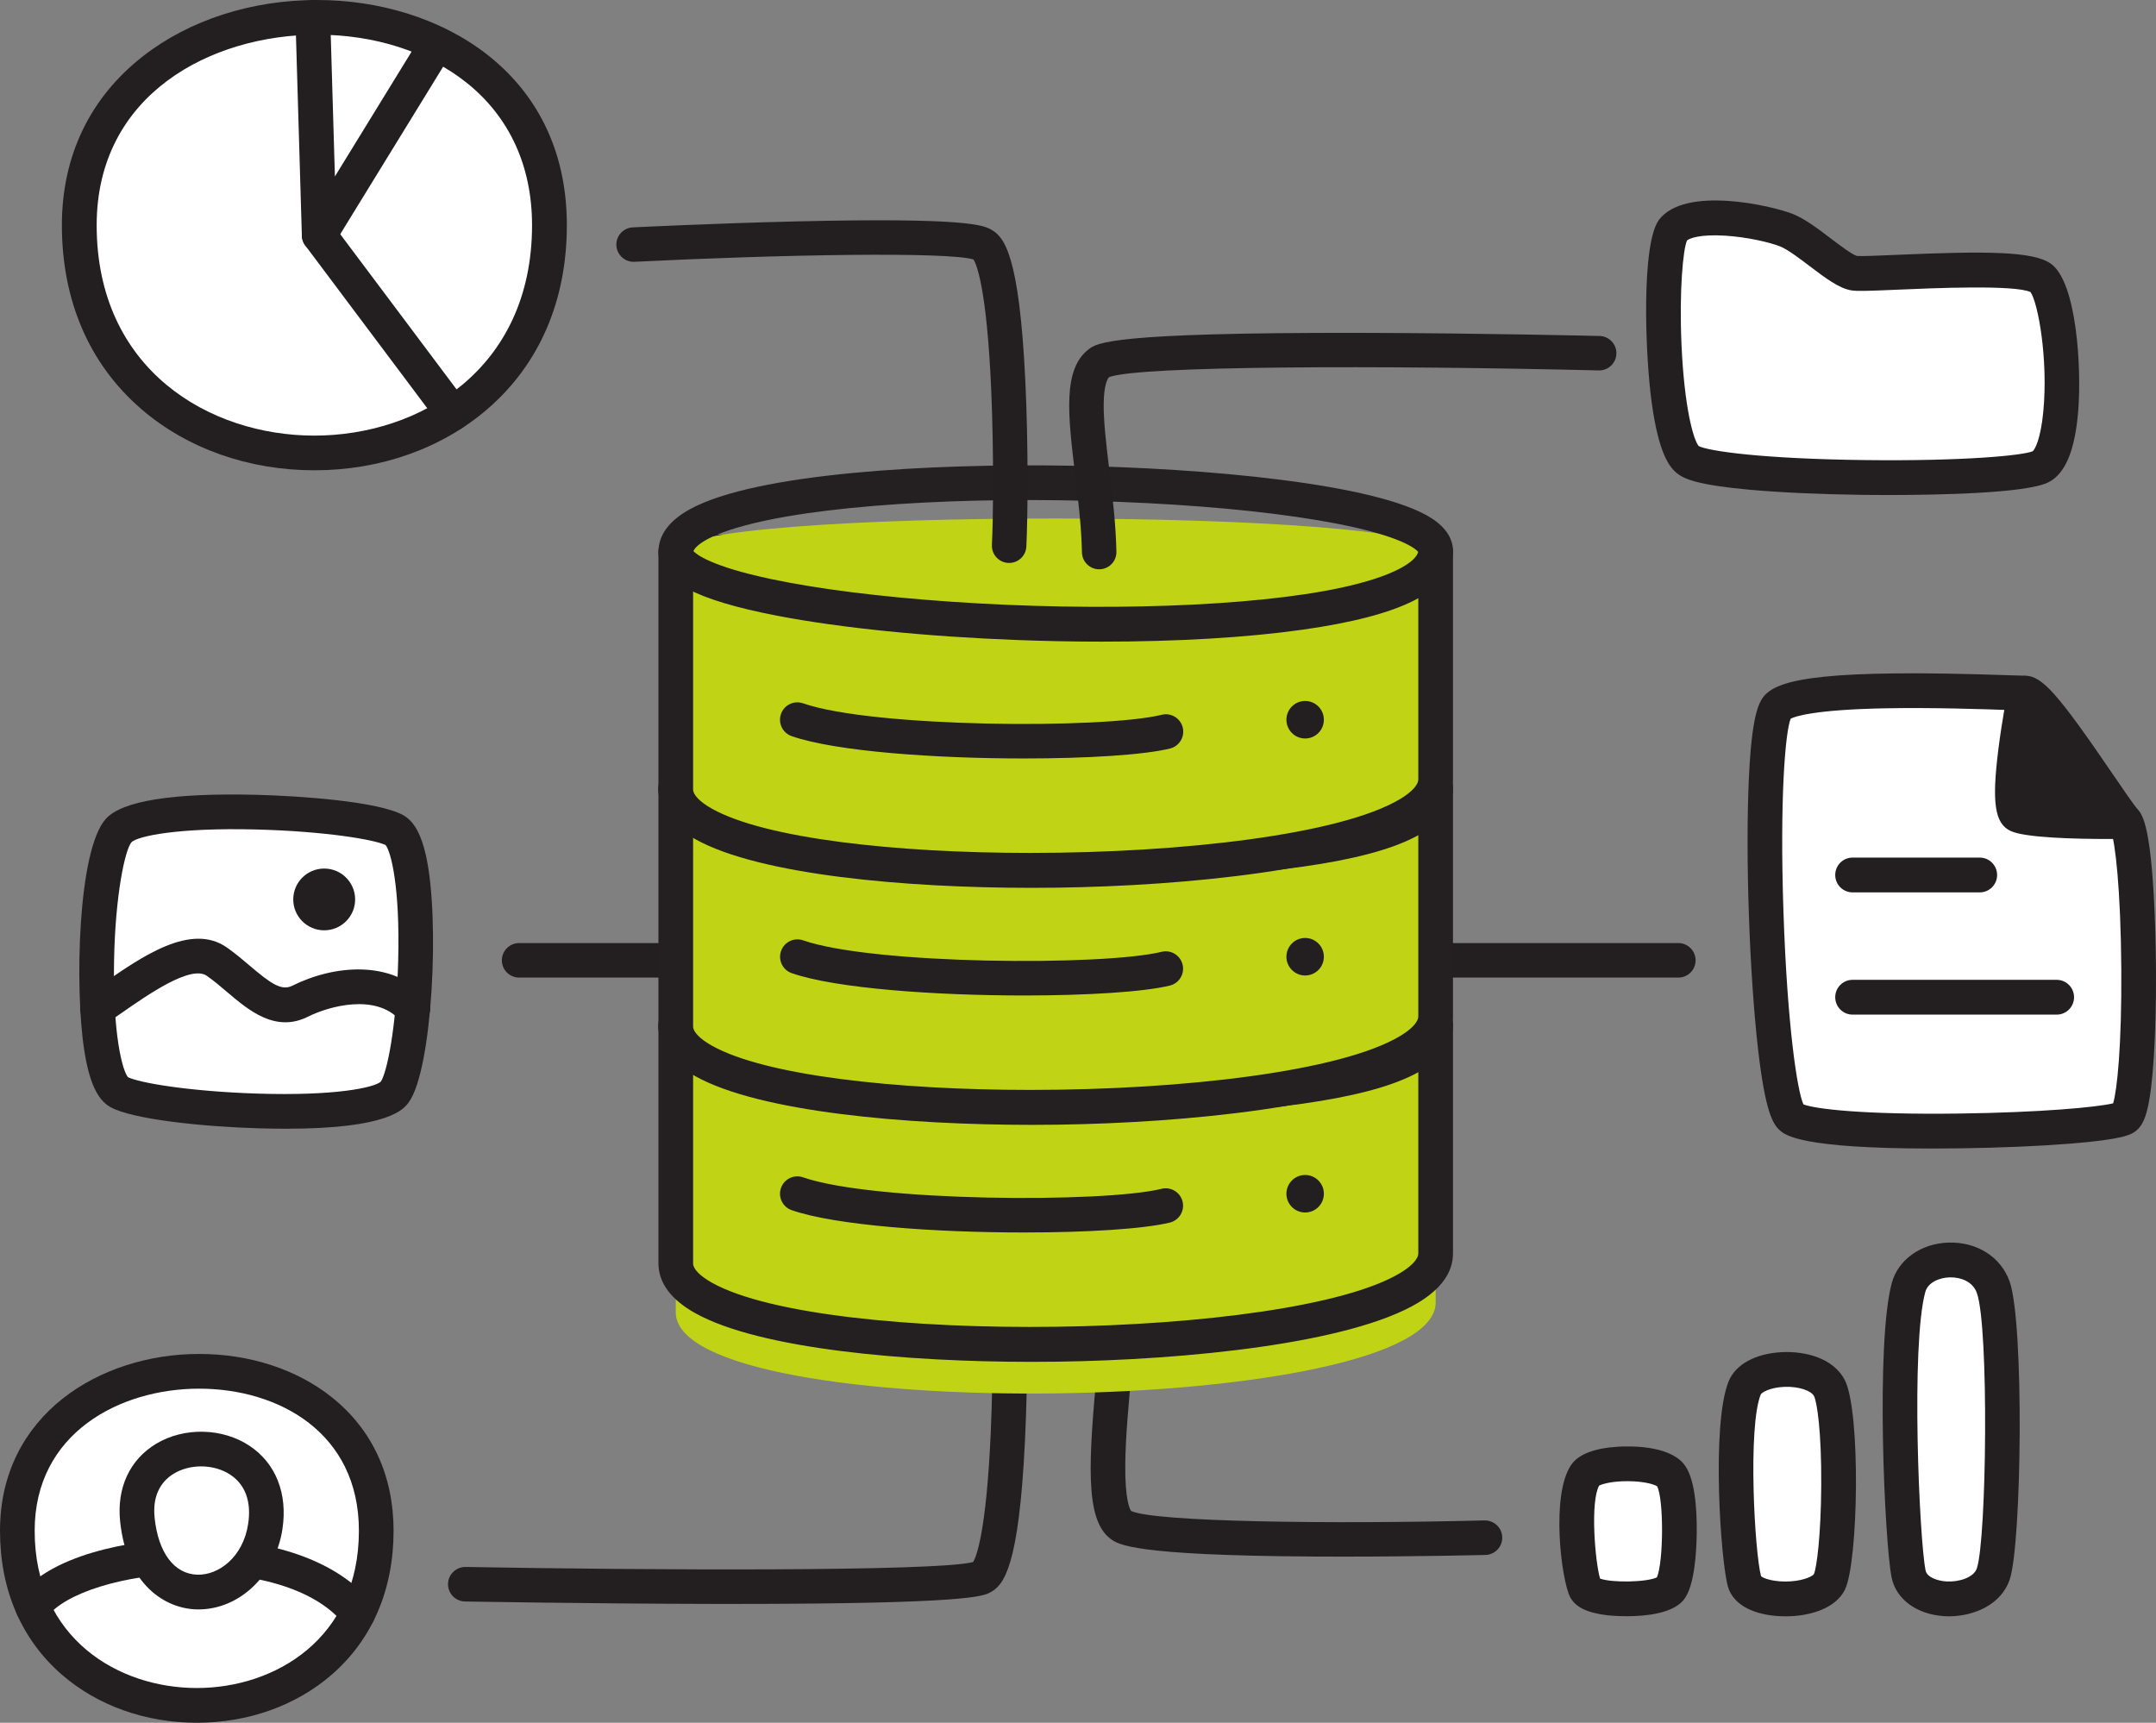
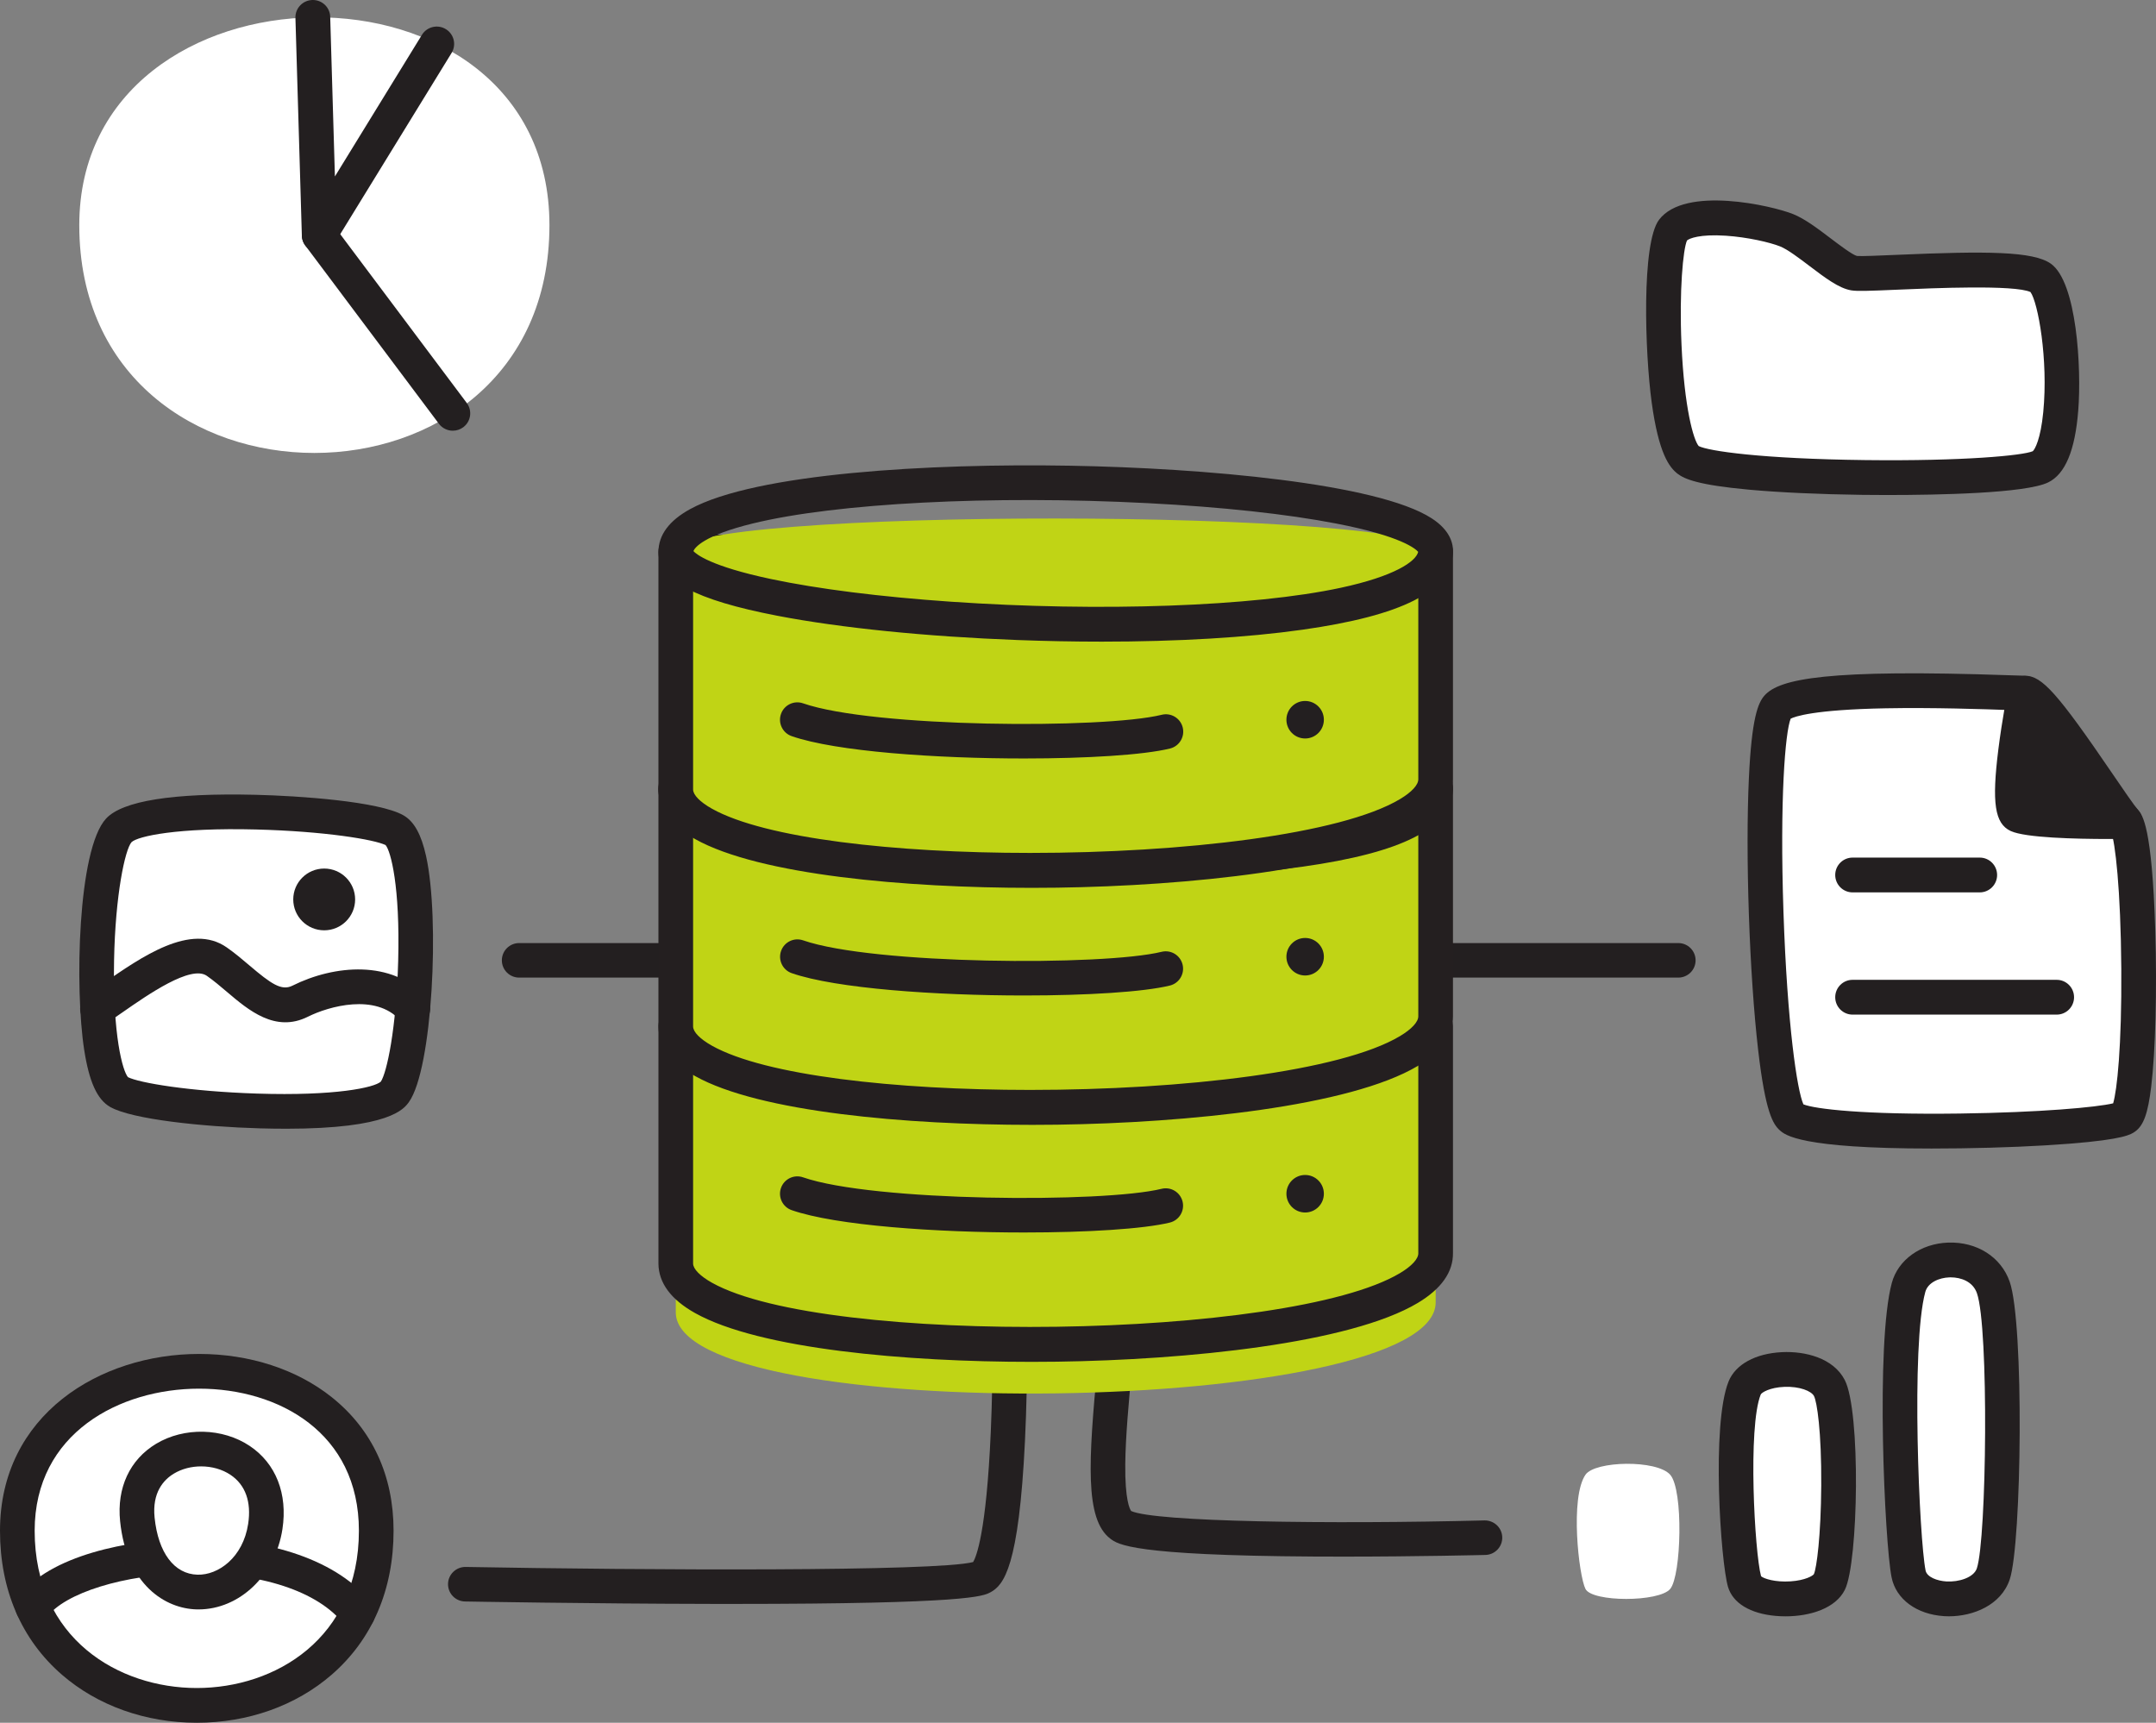
<svg xmlns="http://www.w3.org/2000/svg" id="Layer_1" data-name="Layer 1" viewBox="0 0 2613 2088.01">
  <rect x="0" y="0" width="2613" height="2088.01" fill="#808080" stroke="none" />
  <defs>
    <style>
      .cls-1 {
        fill: #fff;
      }

      .cls-2 {
        fill: #241f20;
      }

      .cls-3 {
        fill: #231f20;
      }

      .cls-4 {
        fill: #C0D415;
      }
    </style>
  </defs>
  <path class="cls-3" d="M1626.79,1886.65c-11.61,0-23.39-.03-35.21-.1-219.26-1.34-236.64-14.59-245.98-21.71-31.17-23.76-26.24-94.87-15.61-208.92,3.47-37.25,6.75-72.44,7.35-100.99.11-11.56,9.57-20.84,21.15-20.74,11.57.11,20.87,9.56,20.76,21.12,0,.16,0,.33-.01.49-.63,30.06-3.98,65.97-7.52,104-3.74,40.12-7.61,81.61-7.93,114.93-.43,43.47,5.52,54.46,7.14,56.63,28.74,13.19,239.26,16.18,428.27,11.41,11.53-.17,21.18,8.84,21.48,20.4.29,11.56-8.85,21.16-20.42,21.45,0,0,0,0,0,0-.91.02-81.72,2.03-173.47,2.03h0ZM1371.25,1831.75h.03-.03ZM887.86,1944c-7.91,0-16,0-24.33-.02-150.51-.27-298.49-2.93-299.97-2.95-11.57-.21-20.78-9.75-20.57-21.31,0,0,0,0,0,0,.21-11.56,9.87-20.71,21.33-20.55,216.72,3.94,570.6,5.72,615.08-5.94,3.65-6.02,16.03-35.15,21.4-158.05,3.29-75.34,2.45-157.07.86-188.58-.59-11.55,8.31-21.38,19.87-21.97,11.53-.61,21.37,8.23,21.98,19.74,0,.03,0,.07,0,.1,1.75,34.57,2.56,122.64-1.28,201.89-7.39,152.71-25.55,174.85-41.99,183.61-8.63,4.6-26.36,14.03-312.4,14.03h0ZM2034.05,1184.87H629.18c-11.57,0-20.95-9.37-20.95-20.93s9.38-20.93,20.95-20.93h1404.87c11.57,0,20.95,9.37,20.95,20.93s-9.38,20.93-20.95,20.93Z" />
  <g>
    <path class="cls-4" d="M819.01,1243.57v347.34c1.93,139.05,922.91,126.22,920.98-12.83l-.05-334.51h-920.93Z" />
    <path class="cls-2" d="M1250.34,1650.6c-151.51,0-329.77-15.36-407.96-59.16-29.12-16.31-44.05-36.39-44.37-59.67v-288.2c0-11.63,9.41-21.05,21.01-21.06h920.93c11.6,0,21.01,9.43,21.01,21.06v275.05c.32,23-14.05,43.48-42.7,60.6-82.24,49.12-279.68,68.98-437.04,71.17-10.29.14-20.59.21-30.88.21h0ZM840.02,1264.63v266.85c.09,6.56,8.43,15.12,22.86,23.21,137.48,77,698.58,69.17,833.86-11.64,14.2-8.48,22.29-17.28,22.2-24.13v-254.29h-878.91Z" />
-     <path class="cls-4" d="M819.01,1243.57c-.05-123.39,928.46-100,920.93,0-10.26,136.24-920.89,95.42-920.93,0Z" />
-     <path class="cls-2" d="M1335.39,1352.19c-34.06-.01-68.12-.66-102.16-1.95-110.68-4.16-214.01-14.59-290.97-29.39-99.76-19.18-144.25-43.01-144.27-77.27,0-20.59,12.98-38.13,38.61-52.12,79.34-43.3,289.93-55.51,460.48-52.5,161.04,2.85,372.4,21.25,438.07,63.78,22.8,14.77,26.58,31.21,25.74,42.41-3.47,46.06-61.41,75.48-182.35,92.58-67.42,9.53-151.45,14.46-243.15,14.46h0ZM840.37,1242.42c3.45,3.81,20.87,18.42,94.2,33.93,57.02,12.05,132.33,21.54,217.79,27.43,181.08,12.5,366.56,5.88,472.48-16.85,65.43-14.04,91.24-31.88,93.94-43.55-2.91-3.48-19.86-18.98-99.32-34.33-59.69-11.53-138.72-20.08-228.55-24.72-189.33-9.78-377.12-.12-478.42,24.6-60.08,14.66-70.38,29.37-72.12,33.5h0Z" />
    <ellipse class="cls-3" cx="1581.79" cy="1446.83" rx="22.7" ry="22.74" />
    <path class="cls-2" d="M1241.22,1493.8c-106.75,0-227.93-8.37-281.75-27.08-10.96-3.81-16.77-15.8-12.97-26.79,0,0,0,0,0,0,3.8-10.98,15.76-16.8,26.72-13,0,0,0,0,.01,0,85.01,29.56,363.79,31.24,434.62,13.93,11.27-2.76,22.64,4.17,25.39,15.47s-4.16,22.69-15.43,25.45c-31.82,7.78-100.55,12.02-176.6,12.02h0Z" />
    <path class="cls-4" d="M819.01,956.32v287.91c1.93,139.05,922.86,126.2,920.93-12.85v-275.05h-920.93Z" />
    <path class="cls-2" d="M1250.34,1363.35c-151.51,0-329.78-15.36-407.97-59.16-29.12-16.31-44.05-36.39-44.37-59.67v-288.2c0-11.63,9.41-21.05,21.01-21.06h920.93c11.6,0,21.01,9.43,21.01,21.06v275.06c.32,23-14.05,43.48-42.7,60.6-82.24,49.12-279.68,68.97-437.04,71.17-10.13.14-20.45.21-30.88.21h0ZM840.02,977.37v266.85c.09,6.56,8.43,15.12,22.86,23.21,64.5,36.13,222.31,53.58,385.58,53.58,184.73,0,376.46-22.32,448.27-65.22,14.2-8.48,22.29-17.28,22.2-24.13v-254.3h-878.91Z" />
    <path class="cls-4" d="M819.01,956.32c-.05-123.39,928.46-100,920.93,0-10.26,136.24-920.89,95.42-920.93,0Z" />
    <path class="cls-2" d="M1335.39,1064.93c-33.19,0-67.38-.64-102.16-1.95-110.68-4.16-214.01-14.59-290.96-29.39-99.76-19.18-144.25-43.01-144.27-77.27,0-20.59,12.98-38.13,38.61-52.12,79.34-43.3,289.92-55.52,460.48-52.5,161.04,2.85,372.4,21.26,438.07,63.78,22.8,14.77,26.58,31.21,25.74,42.41-3.47,46.07-61.41,75.48-182.35,92.58-67.42,9.53-151.45,14.46-243.15,14.46h0ZM840.37,955.17c3.45,3.81,20.87,18.42,94.2,33.93,57.01,12.05,132.32,21.54,217.78,27.44,181.09,12.5,366.55,5.88,472.48-16.85,65.44-14.04,91.25-31.88,93.94-43.55-2.91-3.48-19.86-18.98-99.33-34.33-59.69-11.53-138.72-20.08-228.55-24.72-189.32-9.78-377.12-.12-478.42,24.6-60.07,14.66-70.38,29.36-72.11,33.49h0Z" />
    <ellipse class="cls-3" cx="1581.79" cy="1159.57" rx="22.7" ry="22.74" />
    <path class="cls-2" d="M1241.23,1206.54c-106.76,0-227.94-8.37-281.77-27.08-10.94-3.87-16.69-15.89-12.83-26.86,3.83-10.89,15.7-16.65,26.61-12.92,85,29.55,363.78,31.24,434.62,13.93,11.27-2.75,22.64,4.17,25.39,15.47s-4.16,22.69-15.44,25.44h0c-31.82,7.78-100.55,12.02-176.59,12.02h0Z" />
    <path class="cls-4" d="M819.01,669.06v287.91c1.93,139.05,922.86,126.2,920.93-12.85v-275.05h-920.93Z" />
    <path class="cls-2" d="M1250.34,1076.09c-151.51,0-329.77-15.36-407.97-59.16-29.12-16.31-44.05-36.38-44.37-59.67v-288.2c0-11.63,9.41-21.05,21.01-21.06h920.93c11.6,0,21.01,9.43,21.01,21.06v275.05c.32,22.99-14.05,43.48-42.7,60.6-82.24,49.12-279.68,68.97-437.04,71.17-10.29.14-20.59.21-30.88.21h0ZM840.02,690.12v266.85c.09,6.56,8.43,15.12,22.86,23.21,64.5,36.13,222.31,53.58,385.58,53.58,184.73,0,376.47-22.33,448.28-65.22,14.2-8.48,22.29-17.28,22.2-24.13v-254.29h-878.91Z" />
    <path class="cls-4" d="M819.01,669.06c0-54.85,920.98-53.43,920.93,0-.12,136.63-920.93,95.42-920.93,0Z" />
    <path class="cls-2" d="M1335.4,777.68c-34.06-.01-68.12-.66-102.16-1.95-110.68-4.16-214.02-14.59-290.97-29.39-99.76-19.18-144.25-43.01-144.27-77.27,0-20.59,12.98-38.13,38.61-52.12,79.34-43.3,289.9-55.51,460.48-52.5,161.04,2.85,372.4,21.26,438.07,63.78,22.8,14.77,26.58,31.21,25.74,42.41-3.47,46.07-61.41,75.48-182.35,92.58-67.41,9.53-151.45,14.46-243.15,14.46h0ZM840.37,667.91c3.45,3.81,20.87,18.42,94.2,33.92,57.02,12.05,132.32,21.54,217.79,27.44,181.11,12.49,366.56,5.88,472.48-16.85,65.43-14.04,91.24-31.88,93.94-43.55-2.91-3.48-19.86-18.98-99.32-34.33-59.69-11.54-138.72-20.08-228.55-24.72-189.32-9.78-377.12-.12-478.42,24.6-60.08,14.66-70.38,29.37-72.12,33.5h0Z" />
    <ellipse class="cls-3" cx="1581.79" cy="872.32" rx="22.7" ry="22.74" />
    <path class="cls-2" d="M1241.22,919.29c-106.76,0-227.94-8.37-281.76-27.08-10.96-3.81-16.77-15.81-12.96-26.79,3.8-10.99,15.77-16.8,26.74-12.99,0,0,0,0,0,0,85.01,29.56,363.79,31.24,434.62,13.93,11.25-2.86,22.68,3.96,25.53,15.23,2.85,11.27-3.95,22.73-15.2,25.59-.13.03-.25.06-.38.09-31.82,7.78-100.56,12.02-176.59,12.02h0Z" />
  </g>
-   <path class="cls-3" d="M1332.17,690c-11.36,0-20.64-9.09-20.88-20.44-.66-31.33-4.58-63.92-8.37-95.43-8.52-70.73-15.24-126.6,16.61-150.88,9.99-7.62,26.68-20.34,328.32-19.8,145.81.27,289.34,3.73,290.77,3.77,11.54.28,20.66,9.84,20.39,21.37-.27,11.33-9.54,20.38-20.89,20.38-.17,0-.34,0-.52,0-262.38-6.4-557.69-5.68-593.42,8.13-2.08,2.24-6.27,9.54-6.53,32.14-.25,21.73,3.15,50,6.75,79.92,3.92,32.52,7.97,66.15,8.66,99.54.24,11.53-8.91,21.07-20.45,21.31,0,0,0,0,0,0h-.44s0,0,0,0ZM1223.04,682.31c-11.54,0-20.9-9.34-20.91-20.87,0-.35,0-.71.03-1.06,1.59-31.43,2.43-112.93-.85-188.07-5.41-123.95-17.97-152.26-21.45-157.82-31.01-9.53-231.11-6.15-410.92,2.81-11.48.56-21.33-8.3-21.91-19.81-.57-11.51,8.3-21.31,19.83-21.89h0c.97-.05,98.15-4.86,198.5-7.25,207.96-4.95,226.5,4.93,235.41,9.68,16.39,8.74,34.5,30.81,41.87,183.11,3.83,79.04,3.02,166.87,1.27,201.35-.56,11.1-9.73,19.81-20.85,19.82h0Z" />
  <g>
    <path class="cls-1" d="M96.08,272.92c0,368.09,569.83,368.09,569.83,0,0-341.53-569.83-330.14-569.83,0Z" />
    <g>
-       <path class="cls-3" d="M381,570c-79.7,0-154.16-26.33-209.66-74.13-63.02-54.28-96.34-131.38-96.34-222.96,0-83.92,34.06-154.79,98.51-204.94C229.83,24.14,304.8,0,384.62,0,530.26,0,687,85.41,687,272.92c0,91.58-33.31,168.67-96.34,222.96-55.5,47.8-129.96,74.13-209.66,74.13h0ZM384.62,42.04c-128.82,0-267.46,72.25-267.46,230.88,0,175.23,136.76,255.05,263.83,255.05s263.83-79.81,263.83-255.05c0-71.77-27.57-131.59-79.73-173-47.02-37.32-111.11-57.88-180.48-57.88h0Z" />
      <path class="cls-3" d="M386.91,306.02c-11.4,0-20.74-9.04-21.07-20.4l-7.79-263.98c-.34-11.6,8.82-21.29,20.45-21.63,11.61-.37,21.32,8.71,21.69,20.28,0,.04,0,.07,0,.11l5.71,193.45,105.6-171.86c6.23-9.81,19.25-12.73,29.09-6.52,9.63,6.08,12.67,18.69,6.86,28.47l-142.57,232.03c-3.83,6.24-10.64,10.04-17.98,10.04h0Z" />
      <path class="cls-3" d="M548.83,522.03c-6.66,0-12.93-3.12-16.91-8.44l-161.9-216c-6.97-9.3-5.06-22.47,4.27-29.42,9.33-6.95,22.54-5.05,29.51,4.25,0,0,0,0,0,0l161.9,216c6.97,9.3,5.06,22.47-4.27,29.42-3.64,2.71-8.06,4.18-12.6,4.18h0Z" />
    </g>
  </g>
  <g>
    <path class="cls-1" d="M2027.49,279.1c-18.96,25.04-15.47,252.53,18.57,278.42,34.04,25.88,386.81,27.84,427.04,8.23s28.17-209.38.32-228.88c-27.85-19.5-207.77-2.67-226.34-5.77s-57.06-42.1-81.67-51.99c-29.58-11.89-117.66-26.74-137.91,0h0Z" />
    <path class="cls-3" d="M2288.74,599.98c-14.28,0-25.51-.11-31.76-.2-51.53-.67-100.33-2.91-137.4-6.3-61.12-5.59-77.88-12.82-86.22-19.16-10.25-7.8-23.1-24.68-31.57-86.57-8.24-60.26-12.55-193.03,8.95-221.43,31.4-41.46,136.94-17.09,162.48-6.83,14.23,5.72,30.1,17.75,45.44,29.38,10.42,7.9,26.11,19.8,31.87,21.37,5.44.51,28.15-.48,48.22-1.36,109.39-4.76,165.23-4.38,186.7,10.65,31.67,22.18,37.34,126.67,33.34,177.68-3.82,48.76-15.76,77.38-36.49,87.49-27.48,13.39-135.57,15.26-193.54,15.26h0ZM2058.8,540.65c11.45,5.9,75.33,15.5,202.18,16.98,118.69,1.39,190.7-5.55,202.67-10.75,2.59-2.24,9.51-14.63,12.7-47.32,6.26-64.15-6.43-133.26-15.49-145.6-19.41-9.02-117.89-4.73-160.3-2.89-36.42,1.59-49.8,2.03-56.95.84-14.9-2.49-31.31-14.94-50.32-29.34-12.52-9.49-26.71-20.26-35.72-23.87-12.52-5.03-39.91-11.3-66.01-13.02-31.49-2.07-44.3,3.31-46.99,5.82-4.65,10.42-9.58,60.34-6.63,126.5,3.4,76.12,14.45,115.23,20.85,122.66h0ZM2044.24,291.85h0s0,0,0,0ZM2027.49,279.1h.03-.03Z" />
  </g>
  <g>
    <path class="cls-1" d="M2154.2,856.99c-28.5,32.18-13.48,470.17,16.85,497.23s380.89,16.91,404.48,0c23.6-16.91,20.22-334.87,0-358.54s-101.12-155.6-121.34-155.6-273.03-13.53-299.99,16.91h0Z" />
    <g>
      <path class="cls-3" d="M2340.92,1392.04c-159.09,0-177.49-16.42-183.82-22.06-8.13-7.25-17.53-21.39-26.35-97.92-5.13-44.45-9.09-102.63-11.18-163.81-2.09-61.22-2.09-119.74,0-164.77,3.39-73.35,11.11-91.64,18.94-100.49,18.01-20.34,75.53-32.29,297.66-24.54,8.8.31,15.76.55,18.03.55,20.59,0,39.42,21.08,106.02,118.74,13.24,19.41,25.75,37.75,31.27,44.22,5.02,5.88,16.77,19.63,20.62,146.04,2.19,72,.26,146.25-4.94,189.18-3.9,32.16-9.16,46.85-19.42,54.2-4.99,3.57-13.34,9.56-79.45,14.8-37.57,2.98-84.51,4.97-132.2,5.61-12.44.17-24.15.25-35.19.25h0ZM2185.68,1338.49c13.79,5.6,72.81,12.7,189.21,11.15,97.73-1.29,166.75-7.64,186.18-12.39,4.62-15.55,10.52-68.18,9.87-163.16-.65-96.45-7.51-154.3-12.34-165.88-7.12-8.63-18.64-25.53-33.06-46.66-19.96-29.26-60.62-88.89-75.53-100.46-3.49-.09-8.51-.27-15.32-.5-29.83-1.04-91.89-3.21-149.26-2.12-87.69,1.66-110.27,10.02-115.2,12.6-6.57,16.29-13.35,97-8.73,234.45,4.58,136.35,16.55,216.27,24.17,232.97h0ZM2154.2,856.99h.03-.03Z" />
      <path class="cls-3" d="M2454.19,840.08s-27.54,139.11-8.47,148,129.82,7.59,129.82,7.59" />
      <path class="cls-3" d="M2555.63,1016.87c-39.8,0-101.06-1.41-118.77-9.68-19.3-9.01-23.06-34.01-14.9-99.08,4.54-36.21,11.34-70.69,11.63-72.14,2.38-11.39,13.52-18.69,24.87-16.3,11.18,2.35,18.44,13.24,16.33,24.51-9.46,47.81-16.84,105.95-14.51,126.15,19.09,3.25,71.29,4.77,115.01,4.26,11.6-.13,21.1,9.19,21.25,20.83.14,11.64-9.16,21.19-20.76,21.33-5.61.07-12.49.12-20.15.12h0ZM2461.32,975.31h.03-.03ZM2399.42,1081.58h-154.18c-11.6,0-21.01-9.44-21.01-21.08s9.4-21.08,21.01-21.08h154.18c11.6,0,21.01,9.44,21.01,21.08s-9.4,21.08-21.01,21.08ZM2492.67,1229.73h-247.43c-11.6,0-21.01-9.44-21.01-21.08s9.4-21.08,21.01-21.08h247.43c11.6,0,21.01,9.44,21.01,21.08s-9.4,21.08-21.01,21.08h0Z" />
    </g>
  </g>
  <g>
    <path class="cls-1" d="M21.01,1855.24c0,282.3,434.98,282.3,434.98,0,0-261.93-434.98-253.2-434.98,0Z" />
    <path class="cls-3" d="M238.5,2088c-62.02,0-120-20.62-163.26-58.05C26.02,1987.36,0,1926.94,0,1855.24c0-140.64,121.37-214.23,241.26-214.23,61.31,0,118.45,18.64,160.88,52.48,48.97,39.06,74.85,94.99,74.85,161.75,0,71.71-26.02,132.12-75.24,174.72-43.26,37.44-101.24,58.05-163.26,58.05h0ZM241.26,1683.09c-95.96,0-199.25,53.87-199.25,172.14,0,131.01,101.85,190.68,196.48,190.68s196.48-59.67,196.48-190.68c0-118.91-97.3-172.14-193.72-172.14Z" />
    <path class="cls-3" d="M433.56,1976.79c-6.48,0-12.6-2.98-16.58-8.1-31.26-40.12-101.72-63.2-188.37-61.77-78.08,1.29-150.38,23.72-171.93,53.34-6.83,9.39-19.97,11.46-29.35,4.62,0,0,0,0,0,0-9.38-6.84-11.44-20.01-4.61-29.4,0,0,0,0,0,0,36.55-50.23,133.38-69.45,205.2-70.63,99.82-1.62,182.86,27.5,222.19,77.96,7.14,9.16,5.51,22.39-3.64,29.54-3.69,2.88-8.23,4.45-12.91,4.45h0Z" />
    <path class="cls-1" d="M166.47,1841.6c12.95,126.04,140.24,105.64,155.06,8.53,18.74-122.88-166.98-124.59-155.06-8.53Z" />
    <path class="cls-3" d="M240.56,1950.65c-.73,0-1.46,0-2.2-.03-37.83-.93-84.83-29.49-92.79-106.87-4.16-40.44,11.72-74.63,43.56-93.81,34.04-20.51,80.78-19.42,113.65,2.65,31.64,21.24,46.04,57.95,39.52,100.72-8.53,55.89-52.05,97.34-101.74,97.34h0ZM243.79,1777.28c-11.66,0-23.31,2.9-33,8.73-12.42,7.48-26.56,22.82-23.41,53.44,4.38,42.58,23.82,68.41,52.02,69.1,25.15.7,55.14-20.76,61.37-61.59,4.08-26.74-3.31-47.28-21.37-59.41-10.17-6.83-22.89-10.27-35.6-10.27h0Z" />
  </g>
  <g>
    <path class="cls-1" d="M144,1006.41c-32.35,34.98-39.35,294.58,0,317.02,39.35,22.44,306.37,39.28,334.48,0,28.11-39.28,39.35-294.58,0-317.02s-300.75-36.47-334.48,0Z" />
    <g>
      <path class="cls-3" d="M346.51,1368.04c-9.87,0-20.39-.15-31.64-.46-68.83-1.93-154.92-10.86-181.31-25.9-15.79-9.01-25.53-30.45-31.57-69.54-11.39-73.69-8.02-242.6,26.55-279.98,19.88-21.5,80.81-31.22,181.1-28.85,52.58,1.24,149.51,7.87,179.29,24.86,12.96,7.39,21.71,23.19,27.53,49.71,16.74,76.27,7.63,257.98-20.84,297.77-5.95,8.32-23.2,32.4-149.1,32.4h0ZM155.11,1305.55c13.31,6.77,73.78,17.23,156.34,19.89,94.79,3.05,142.17-7.22,150.1-14.5,7.26-10.8,18.82-64.12,21.03-146.16,2.44-90.53-9-133.21-15.22-140.49-13.29-6.73-73.92-16.83-156.91-18.93-95.59-2.42-143.32,8.11-151.01,15.33-7.92,9.02-19.68,63.75-21.19,143.31-1.73,91.04,10.41,134.15,16.86,141.54h0Z" />
      <path class="cls-3" d="M118.19,1243.32c-11.62.02-21.06-9.38-21.08-20.98,0-7.01,3.48-13.56,9.32-17.47,5.56-3.73,11.48-7.85,17.64-12.15,47.8-33.3,107.3-74.74,150.73-44.44,9.88,6.89,18.9,14.56,27.63,21.97,25.96,22.06,38.71,31.03,51.9,24.45,51.19-25.57,121.01-31.3,161.61,13.52,7.8,8.61,7.13,21.89-1.5,29.67,0,0,0,0,0,0-8.62,7.78-21.93,7.11-29.73-1.49,0,0,0,0,0,0-29.51-32.58-85.87-16.94-111.55-4.11-39.47,19.71-71.93-7.87-98.02-30.03-7.97-6.77-16.22-13.78-24.46-19.53-19.32-13.5-71.41,22.78-102.52,44.46-6.37,4.44-12.5,8.7-18.25,12.56-3.46,2.33-7.54,3.58-11.72,3.57h0Z" />
      <ellipse class="cls-3" cx="392.91" cy="1090.13" rx="37.5" ry="37.43" />
    </g>
  </g>
  <g>
    <path class="cls-1" d="M1921.53,1787.42c11.56-16.91,86.48-18.45,102.7,0,16.21,18.45,13.51,122.25,0,138.4s-94.59,16.15-102.7,0-18.92-110.72,0-138.4Z" />
-     <path class="cls-3" d="M1971.78,1958.89c-13.42,0-23.3-1.11-23.56-1.14-24.77-2.89-39.22-10.03-45.46-22.45-10.53-20.98-23.39-123.48,1.44-159.8,8.81-12.88,28.01-20.31,57.09-22.08,13.6-.83,59.46-1.83,78.7,20.06,14.15,16.1,16.73,54.7,16.4,84.24-.26,23.64-2.7,65.68-16.07,81.65-13.74,16.42-46.09,19.52-68.54,19.52h0ZM1939.22,1913.24c14.05,5.33,56.87,4.54,68.91-1.48,8.12-18.94,8.38-94.99.2-110.41-3.18-2.08-15.11-5.99-34.82-6.11-19.36-.21-31.64,3.35-35.42,5.35-10.92,19.58-4.94,92.12,1.13,112.65h0ZM1940.36,1916.47h.03-.03Z" />
    <path class="cls-1" d="M2114.44,1682.3c11.56-28.71,86.48-31.34,102.7,0s13.51,207.63,0,235.05-94.59,27.42-102.7,0-18.92-188.04,0-235.05h0Z" />
    <path class="cls-3" d="M2163.99,1959.02c-3.92,0-7.81-.17-11.61-.49-31.09-2.67-52.26-15.49-58.08-35.17-8.91-30.13-20.38-196.64.66-248.94,8.35-20.74,32.59-34.05,64.86-35.59,27.62-1.33,62.05,6.86,75.97,33.77,19.54,37.77,16.55,220.91.19,254.11-11.24,22.82-42.5,32.32-71.99,32.32h0ZM2134.32,1910.39c3.43,3.07,17.35,7.47,35.74,6.24,18.04-1.2,27.06-6.82,28.3-8.72,3.34-7.22,8.56-46.5,8.92-107.48.39-65.85-5.19-101.45-8.79-108.41-3.11-6.01-17.38-11.87-35.92-11.11-17.63.67-27.63,6.91-28.63,9.29-15.79,39.24-7.44,190.91.39,220.2ZM2114.44,1682.3h.03-.03Z" />
    <path class="cls-1" d="M2313.12,1560.36c11.56-42.41,86.48-46.29,102.7,0,16.21,46.29,13.51,306.67,0,347.18-13.51,40.5-94.59,40.5-102.7,0s-18.92-277.74,0-347.18h0Z" />
    <path class="cls-3" d="M2362.1,1958.99c-1.96,0-3.91-.06-5.82-.18-33.43-2.1-58.46-20.59-63.76-47.12-8.44-42.14-19.5-284.1.33-356.89,7.62-27.97,35.03-47.56,68.2-48.75,34.81-1.21,64.09,17.33,74.6,47.32,17.64,50.36,14.67,317.2.1,360.86-10.43,31.26-44.34,44.76-73.64,44.76h0ZM2364.19,1548.17c-.55,0-1.1.01-1.65.03-12.22.44-25.98,6.09-29.15,17.73-17.58,64.53-7.3,299.34.33,337.47,1.64,8.18,14.2,12.65,25.18,13.34,15.22.93,33.26-4.72,36.98-15.88,11.92-35.73,14.73-291.71.1-333.5-4.97-14.19-19.38-19.19-31.8-19.19h0ZM2313.12,1560.36h.03-.03Z" />
  </g>
</svg>